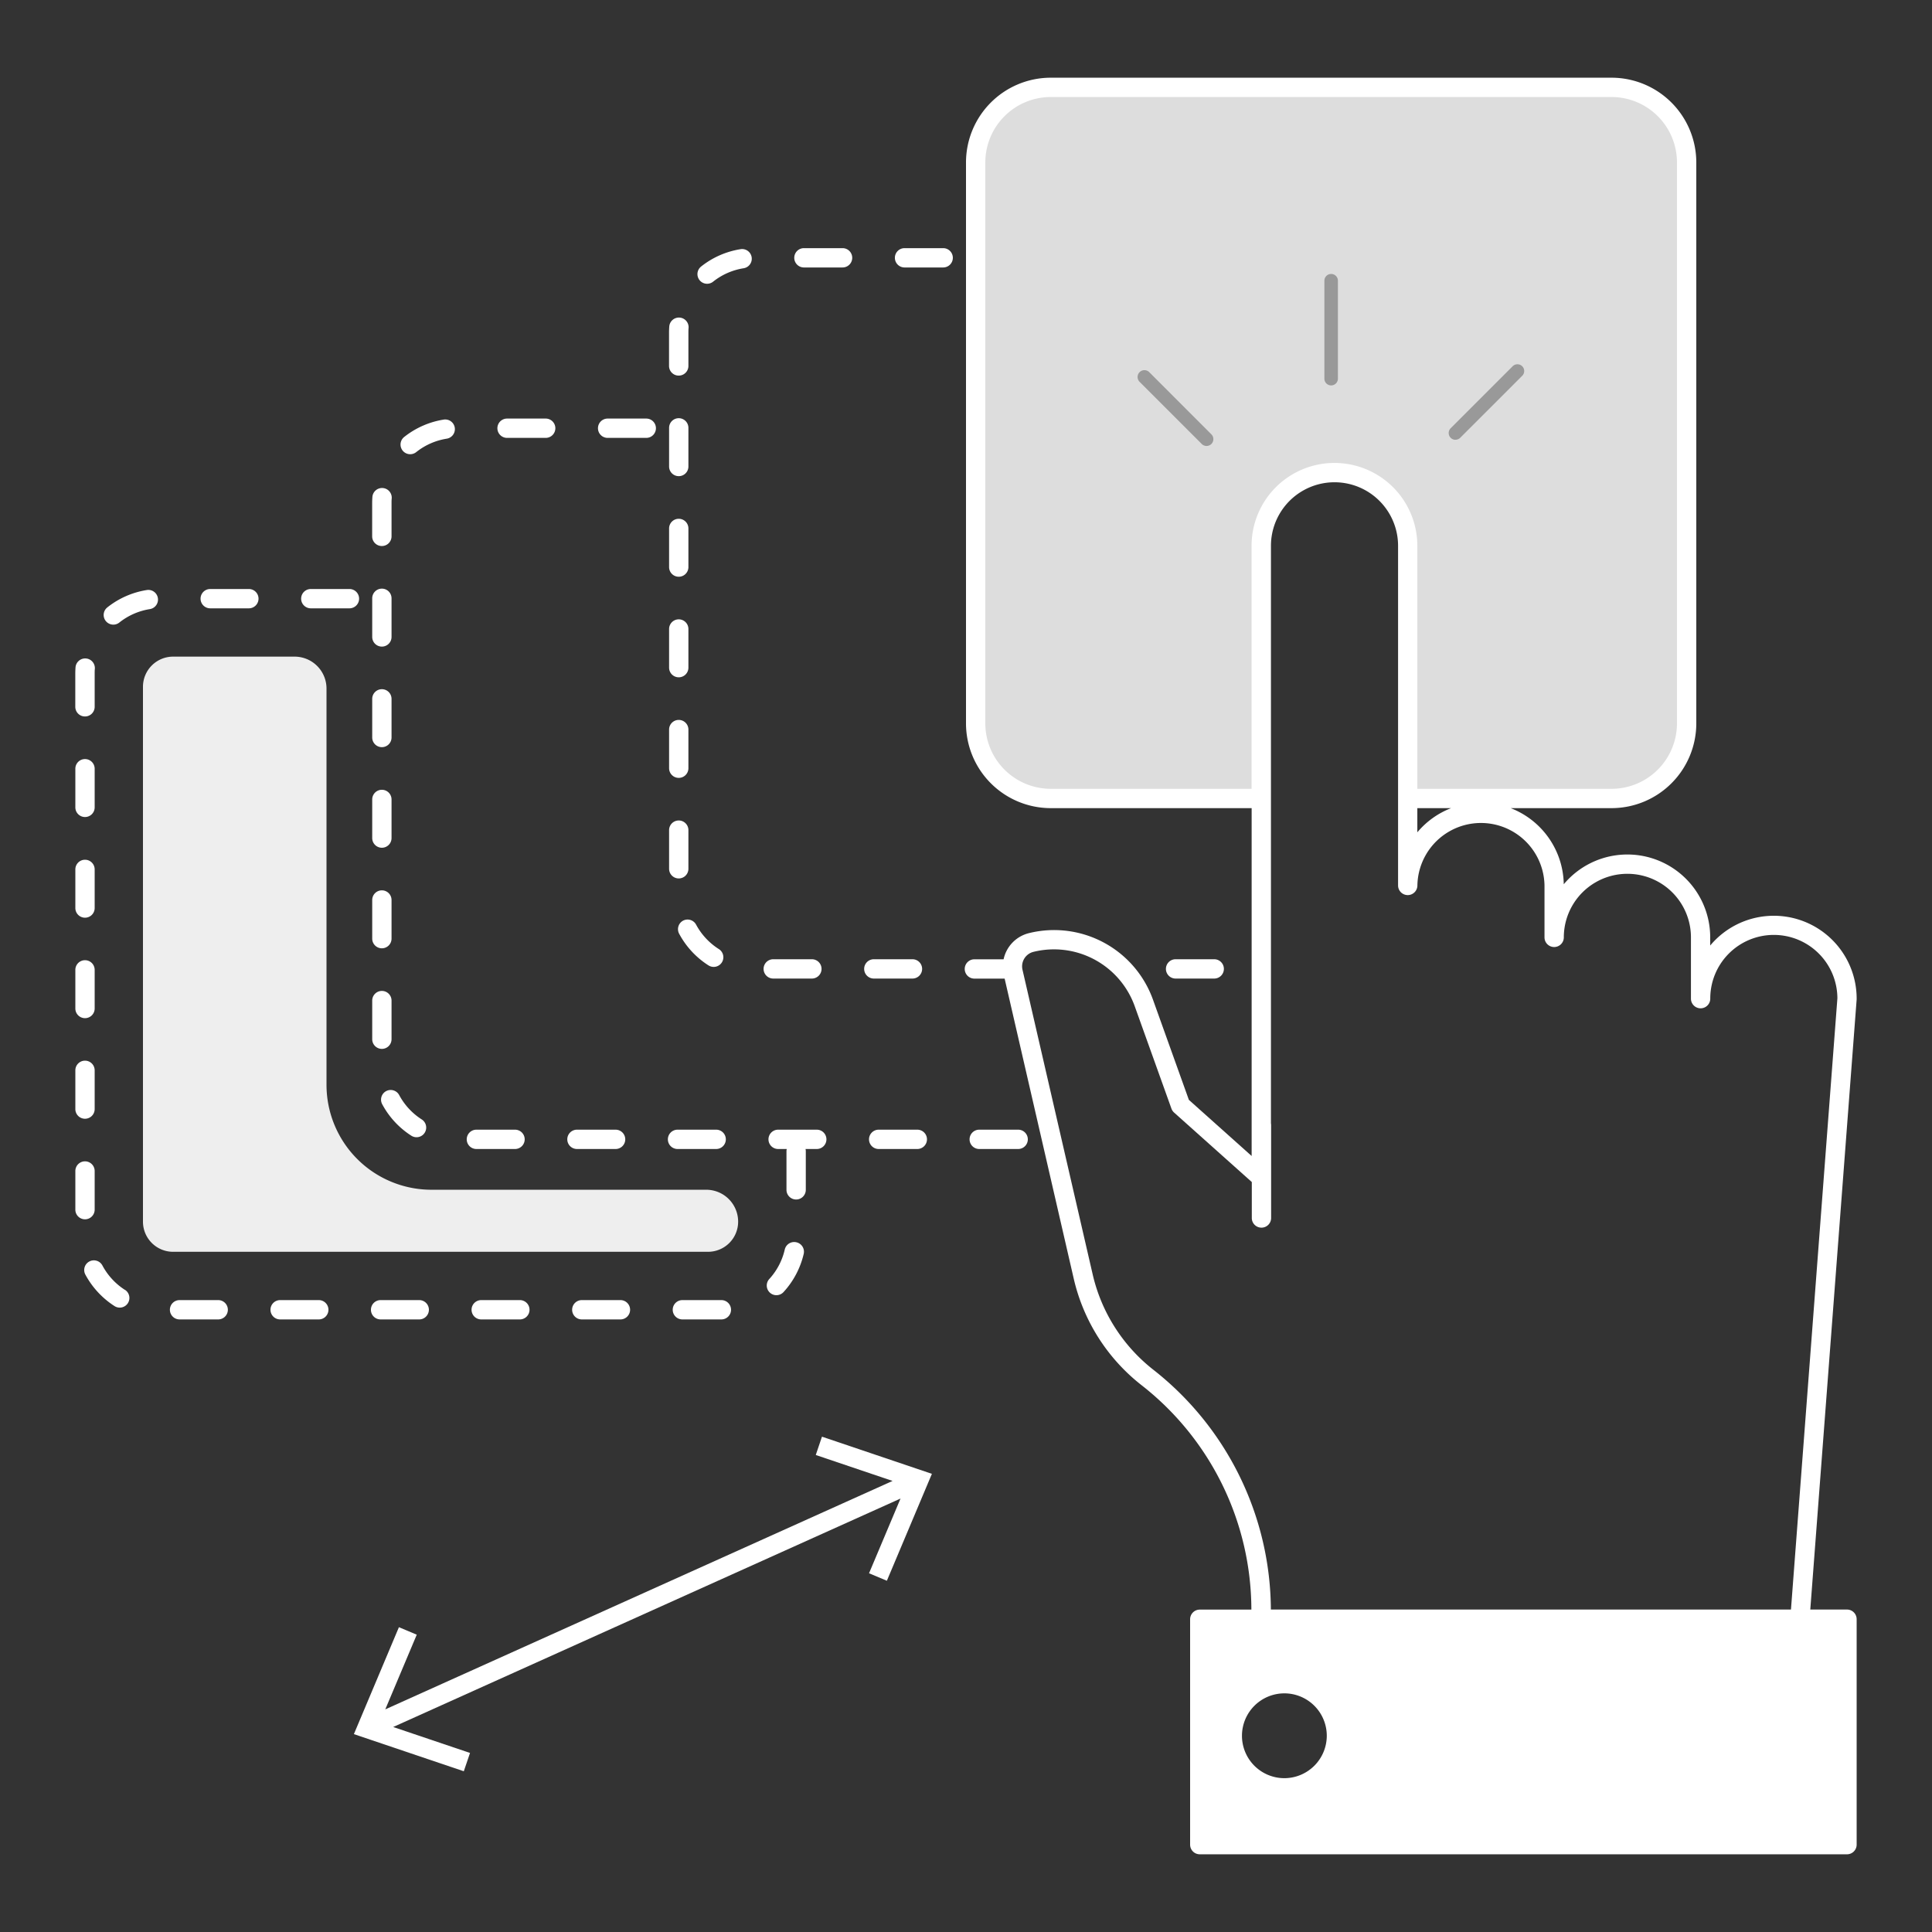
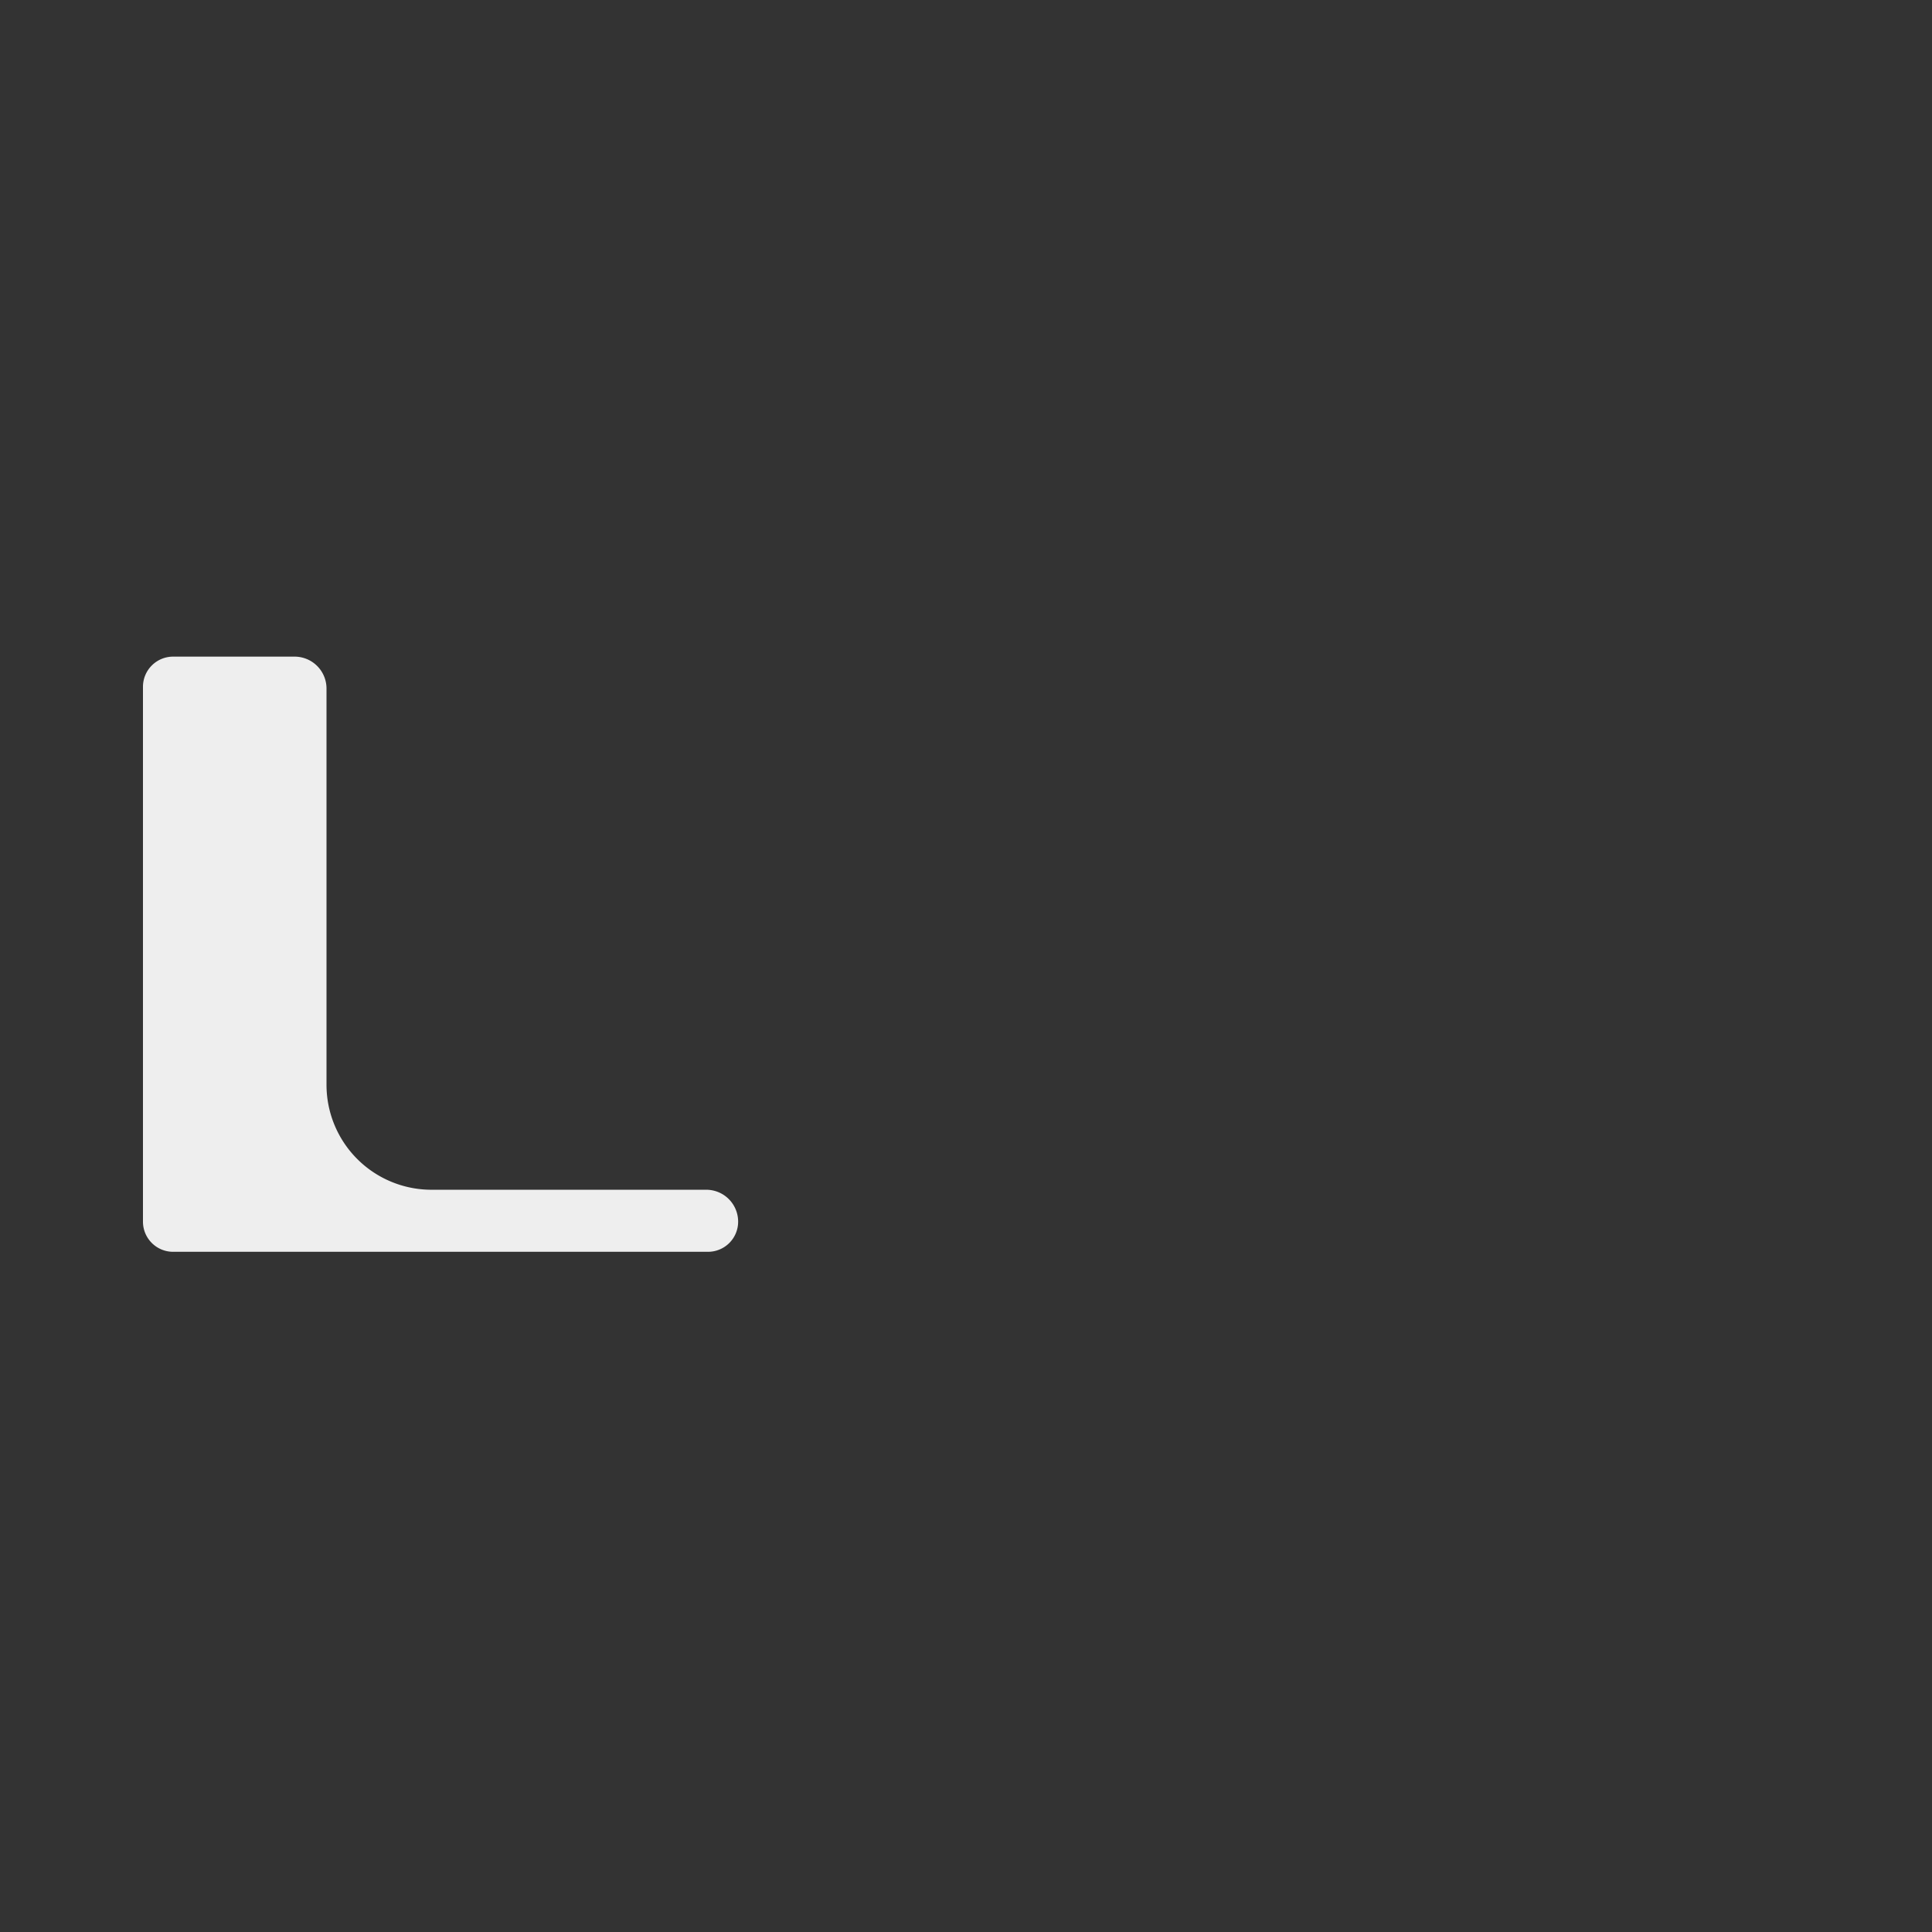
<svg xmlns="http://www.w3.org/2000/svg" viewBox="0 0 1000 1000">
  <rect x="0" y="0" width="1000" height="1000" fill="#333333" stroke="none" />
-   <path fill="#ddd" d="M652.81 413.29V282.52a37.9 37.9 0 1 1 75.8 0v130.77h105.58A38.85 38.85 0 0 0 873 374.44V84.07a38.85 38.85 0 0 0-38.85-38.85H543.82A38.86 38.86 0 0 0 505 84.07v290.37a38.86 38.86 0 0 0 38.85 38.85z" />
  <path fill="#eee" d="M89.6 647.93a15.6 15.6 0 0 1-15.6-15.6V355.47a15.61 15.61 0 0 1 15.6-15.6h62.88A16.52 16.52 0 0 1 169 356.39v205.1a54.32 54.32 0 0 0 54.32 54.32h142.22a16.52 16.52 0 0 1 16.52 16.52 15.59 15.59 0 0 1-15.6 15.6z" />
  <g fill="#fff">
-     <path d="M44 527a5 5 0 0 0 5-5v-20a5 5 0 0 0-10 0v20a5 5 0 0 0 5 5zM44 475a5 5 0 0 0 5-5v-20a5 5 0 0 0-10 0v20a5 5 0 0 0 5 5zM64.72 667.68A34.11 34.11 0 0 1 53 655a5 5 0 0 0-8.82 4.72 44.24 44.24 0 0 0 15.2 16.37 5 5 0 0 0 5.36-8.44zM44 422.89a5 5 0 0 0 5-5v-20a5 5 0 0 0-10 0v20a5 5 0 0 0 5 5zM49 626.11v-20a5 5 0 0 0-10 0v20a5 5 0 0 0 10 0zM44 579.06a5 5 0 0 0 5-5V554a5 5 0 0 0-10 0v20a5 5 0 0 0 5 5.06zM197 682.93h20a5 5 0 1 0 0-10h-20a5 5 0 1 0 0 10zM301.14 672.93a5 5 0 0 0 0 10h20a5 5 0 0 0 0-10zM44 370.84a5 5 0 0 0 5-5v-17.12c0-.84 0-1.69.09-2.53a5 5 0 1 0-10-.74q-.12 1.64-.12 3.27v17.12a5 5 0 0 0 5.03 5zM412.19 643a5 5 0 0 0-6 3.76 33.77 33.77 0 0 1-8 15.25 5 5 0 0 0 7.37 6.76A44 44 0 0 0 416 649a5 5 0 0 0-3.81-6zM249.08 672.93a5 5 0 0 0 0 10h20a5 5 0 0 0 0-10zM76 305.4a43.81 43.81 0 0 0-20.46 9 5 5 0 0 0 3.12 8.91 4.94 4.94 0 0 0 3.11-1.09 33.76 33.76 0 0 1 15.78-6.94A5 5 0 0 0 76 305.4zM353.2 672.93a5 5 0 1 0 0 10h20.18a5 5 0 0 0 0-10zM165 672.93h-20a5 5 0 0 0 0 10h20a5 5 0 0 0 0-10zM185.87 309.87a5 5 0 0 0-5-5h-20a5 5 0 0 0 0 10h20a5 5 0 0 0 5-5zM128.81 304.87h-20a5 5 0 0 0 0 10h20a5 5 0 0 0 0-10zM112.94 672.93h-20a5 5 0 1 0 0 10h20a5 5 0 0 0 0-10zM212.33 235.1a5 5 0 0 0 3.11-1.09 33.88 33.88 0 0 1 15.78-6.95 5 5 0 0 0-1.55-9.88 43.91 43.91 0 0 0-20.46 9 5 5 0 0 0 3.12 8.92zM454.8 584.72a5 5 0 1 0 0 10h20a5 5 0 0 0 0-10zM246.58 594.72h20a5 5 0 0 0 0-10h-20a5 5 0 0 0 0 10zM197.66 282.62a5 5 0 0 0 5-5V260.5c0-.84 0-1.69.09-2.53a5 5 0 0 0-10-.73c-.08 1.08-.12 2.18-.12 3.26v17.12a5 5 0 0 0 5.03 5zM199.87 564.76a5 5 0 0 0-2.05 6.77A44 44 0 0 0 213 587.9a5 5 0 0 0 5.36-8.44 34 34 0 0 1-11.74-12.65 5 5 0 0 0-6.75-2.05zM314.51 226.65h20a5 5 0 0 0 0-10h-20a5 5 0 0 0 0 10zM350.69 594.72h20a5 5 0 1 0 0-10h-20a5 5 0 0 0 0 10zM298.63 594.72h20a5 5 0 0 0 0-10h-20a5 5 0 0 0 0 10zM262.45 226.65h20a5 5 0 0 0 0-10h-20a5 5 0 0 0 0 10zM427.76 589.72a5 5 0 0 0-5-5h-20a5 5 0 0 0 0 10h4.47a4.75 4.75 0 0 0-.15 1.14v20a5 5 0 0 0 10 0v-20a4.75 4.75 0 0 0-.14-1.14h5.84a5 5 0 0 0 4.98-5zM197.66 542.9a5 5 0 0 0 5-5v-20a5 5 0 0 0-10 0v20a5 5 0 0 0 5 5zM197.66 490.84a5 5 0 0 0 5-5v-20a5 5 0 0 0-10 0v20a5 5 0 0 0 5 5zM527 584.72h-20.15a5 5 0 0 0 0 10H527a5 5 0 0 0 0-10zM197.66 334.68a5 5 0 0 0 5-5v-20a5 5 0 0 0-10 0v20a5 5 0 0 0 5 5zM197.66 386.73a5 5 0 0 0 5-5v-20a5 5 0 0 0-10 0v20a5 5 0 0 0 5 5zM197.66 438.79a5 5 0 0 0 5-5v-20a5 5 0 0 0-10 0v20a5 5 0 0 0 5 5zM353.53 476.55a5 5 0 0 0-2 6.76 44.09 44.09 0 0 0 15.19 16.38 5.07 5.07 0 0 0 2.68.78 5 5 0 0 0 2.69-9.22 34.11 34.11 0 0 1-11.79-12.65 5 5 0 0 0-6.77-2.05zM351.32 194.41a5 5 0 0 0 5-5v-17.12c0-.84 0-1.7.09-2.54a5 5 0 1 0-10-.73c-.08 1.08-.12 2.18-.12 3.27v17.12a5 5 0 0 0 5.03 5zM351.32 246.46a5 5 0 0 0 5-5v-20a5 5 0 0 0-10 0v20a5 5 0 0 0 5 5zM628.48 506.5a5 5 0 0 0 0-10h-20a5 5 0 0 0 0 10zM366 146.88a5 5 0 0 0 3.11-1.09 33.76 33.76 0 0 1 15.78-6.94 5 5 0 0 0-1.55-9.88 43.76 43.76 0 0 0-20.46 9 5 5 0 0 0 3.12 8.91zM400.23 506.5h20a5 5 0 0 0 0-10h-20a5 5 0 0 0 0 10zM351.32 350.57a5 5 0 0 0 5-5v-20a5 5 0 0 0-10 0v20a5 5 0 0 0 5 5zM452.29 506.5h20a5 5 0 0 0 0-10h-20a5 5 0 1 0 0 10zM488.19 128.44h-20a5 5 0 0 0 0 10h20a5 5 0 0 0 0-10zM416.11 138.44h20a5 5 0 0 0 0-10h-20a5 5 0 0 0 0 10zM351.32 298.52a5 5 0 0 0 5-5v-20a5 5 0 0 0-10 0v20a5 5 0 0 0 5 5zM351.32 454.68a5 5 0 0 0 5-5v-20a5 5 0 0 0-10 0v20a5 5 0 0 0 5 5zM351.32 402.63a5 5 0 0 0 5-5v-20a5 5 0 0 0-10 0v20a5 5 0 0 0 5 5zM422.24 753.1l39.75 13.43-262.57 118.24 16.29-38.66-9.23-3.88-23.31 55.35 56.89 19.22 3.22-9.48-39.77-13.43 262.6-118.25-16.3 38.68 9.23 3.87 23.31-55.34-56.9-19.23z" />
-     <path fill="#999" d="M689 199.49a3.5 3.5 0 0 0 3.5-3.5V145.3a3.5 3.5 0 1 0-7 0V196a3.49 3.49 0 0 0 3.5 3.49zM594.85 192.63a3.5 3.5 0 0 0-5 5l32.17 32.17a3.5 3.5 0 0 0 4.98-5zM753.32 227.6a3.47 3.47 0 0 0 2.48-1l32.2-32.19a3.5 3.5 0 0 0-4.94-4.95l-32.17 32.17a3.5 3.5 0 0 0 2.47 6z" />
-     <path d="M956 833.1h-19l24-315.82v-.38a42.88 42.88 0 0 0-75.8-27.5v-4.22a42.88 42.88 0 0 0-75.8-27.49 43 43 0 0 0-27.47-39.4h52.26A43.9 43.9 0 0 0 878 374.44V84.07a43.9 43.9 0 0 0-43.85-43.85H543.82A43.9 43.9 0 0 0 500 84.07v290.37a43.9 43.9 0 0 0 43.85 43.85h104v180.05l-32.49-29.05-18.55-51.78A54.36 54.36 0 0 0 532.53 483a17.75 17.75 0 0 0-13.07 13.53h-15.12a5 5 0 1 0 0 10H520l35.79 155.41a97.89 97.89 0 0 0 34.92 54.91 147.75 147.75 0 0 1 57 116.28H621a5 5 0 0 0-5 5v116.65a5 5 0 0 0 5 5h335a5 5 0 0 0 5-5V838.1a5 5 0 0 0-5-5zM543.82 408.29A33.89 33.89 0 0 1 510 374.44V84.07a33.89 33.89 0 0 1 33.85-33.85h290.34A33.89 33.89 0 0 1 868 84.07v290.37a33.89 33.89 0 0 1-33.85 33.85H733.61V282.52a42.9 42.9 0 1 0-85.8 0v125.77zm207.27 10a43 43 0 0 0-17.48 12.51v-12.51zm-86.35 502.09a21.95 21.95 0 1 1 22-22 22 22 0 0 1-22 22zm-6.94-87.28a158.74 158.74 0 0 0-60.88-124.16 87.76 87.76 0 0 1-31.34-49.27l-36.35-157.78a7.74 7.74 0 0 1 5.68-9.21 44.4 44.4 0 0 1 52.45 28.21l19 53a5.07 5.07 0 0 0 1.38 2l40.19 35.93v18.61a5 5 0 0 0 10 0v-48.1a5.16 5.16 0 0 0-.09-.89V282.52a32.9 32.9 0 1 1 65.8 0V458.3a5 5 0 1 0 10 0 32.9 32.9 0 0 1 65.79 0v26.88a5 5 0 0 0 10 0 32.9 32.9 0 0 1 65.8 0v31.72a5 5 0 0 0 10 0 32.9 32.9 0 0 1 65.8-.18L927 833.1z" />
-   </g>
+     </g>
</svg>